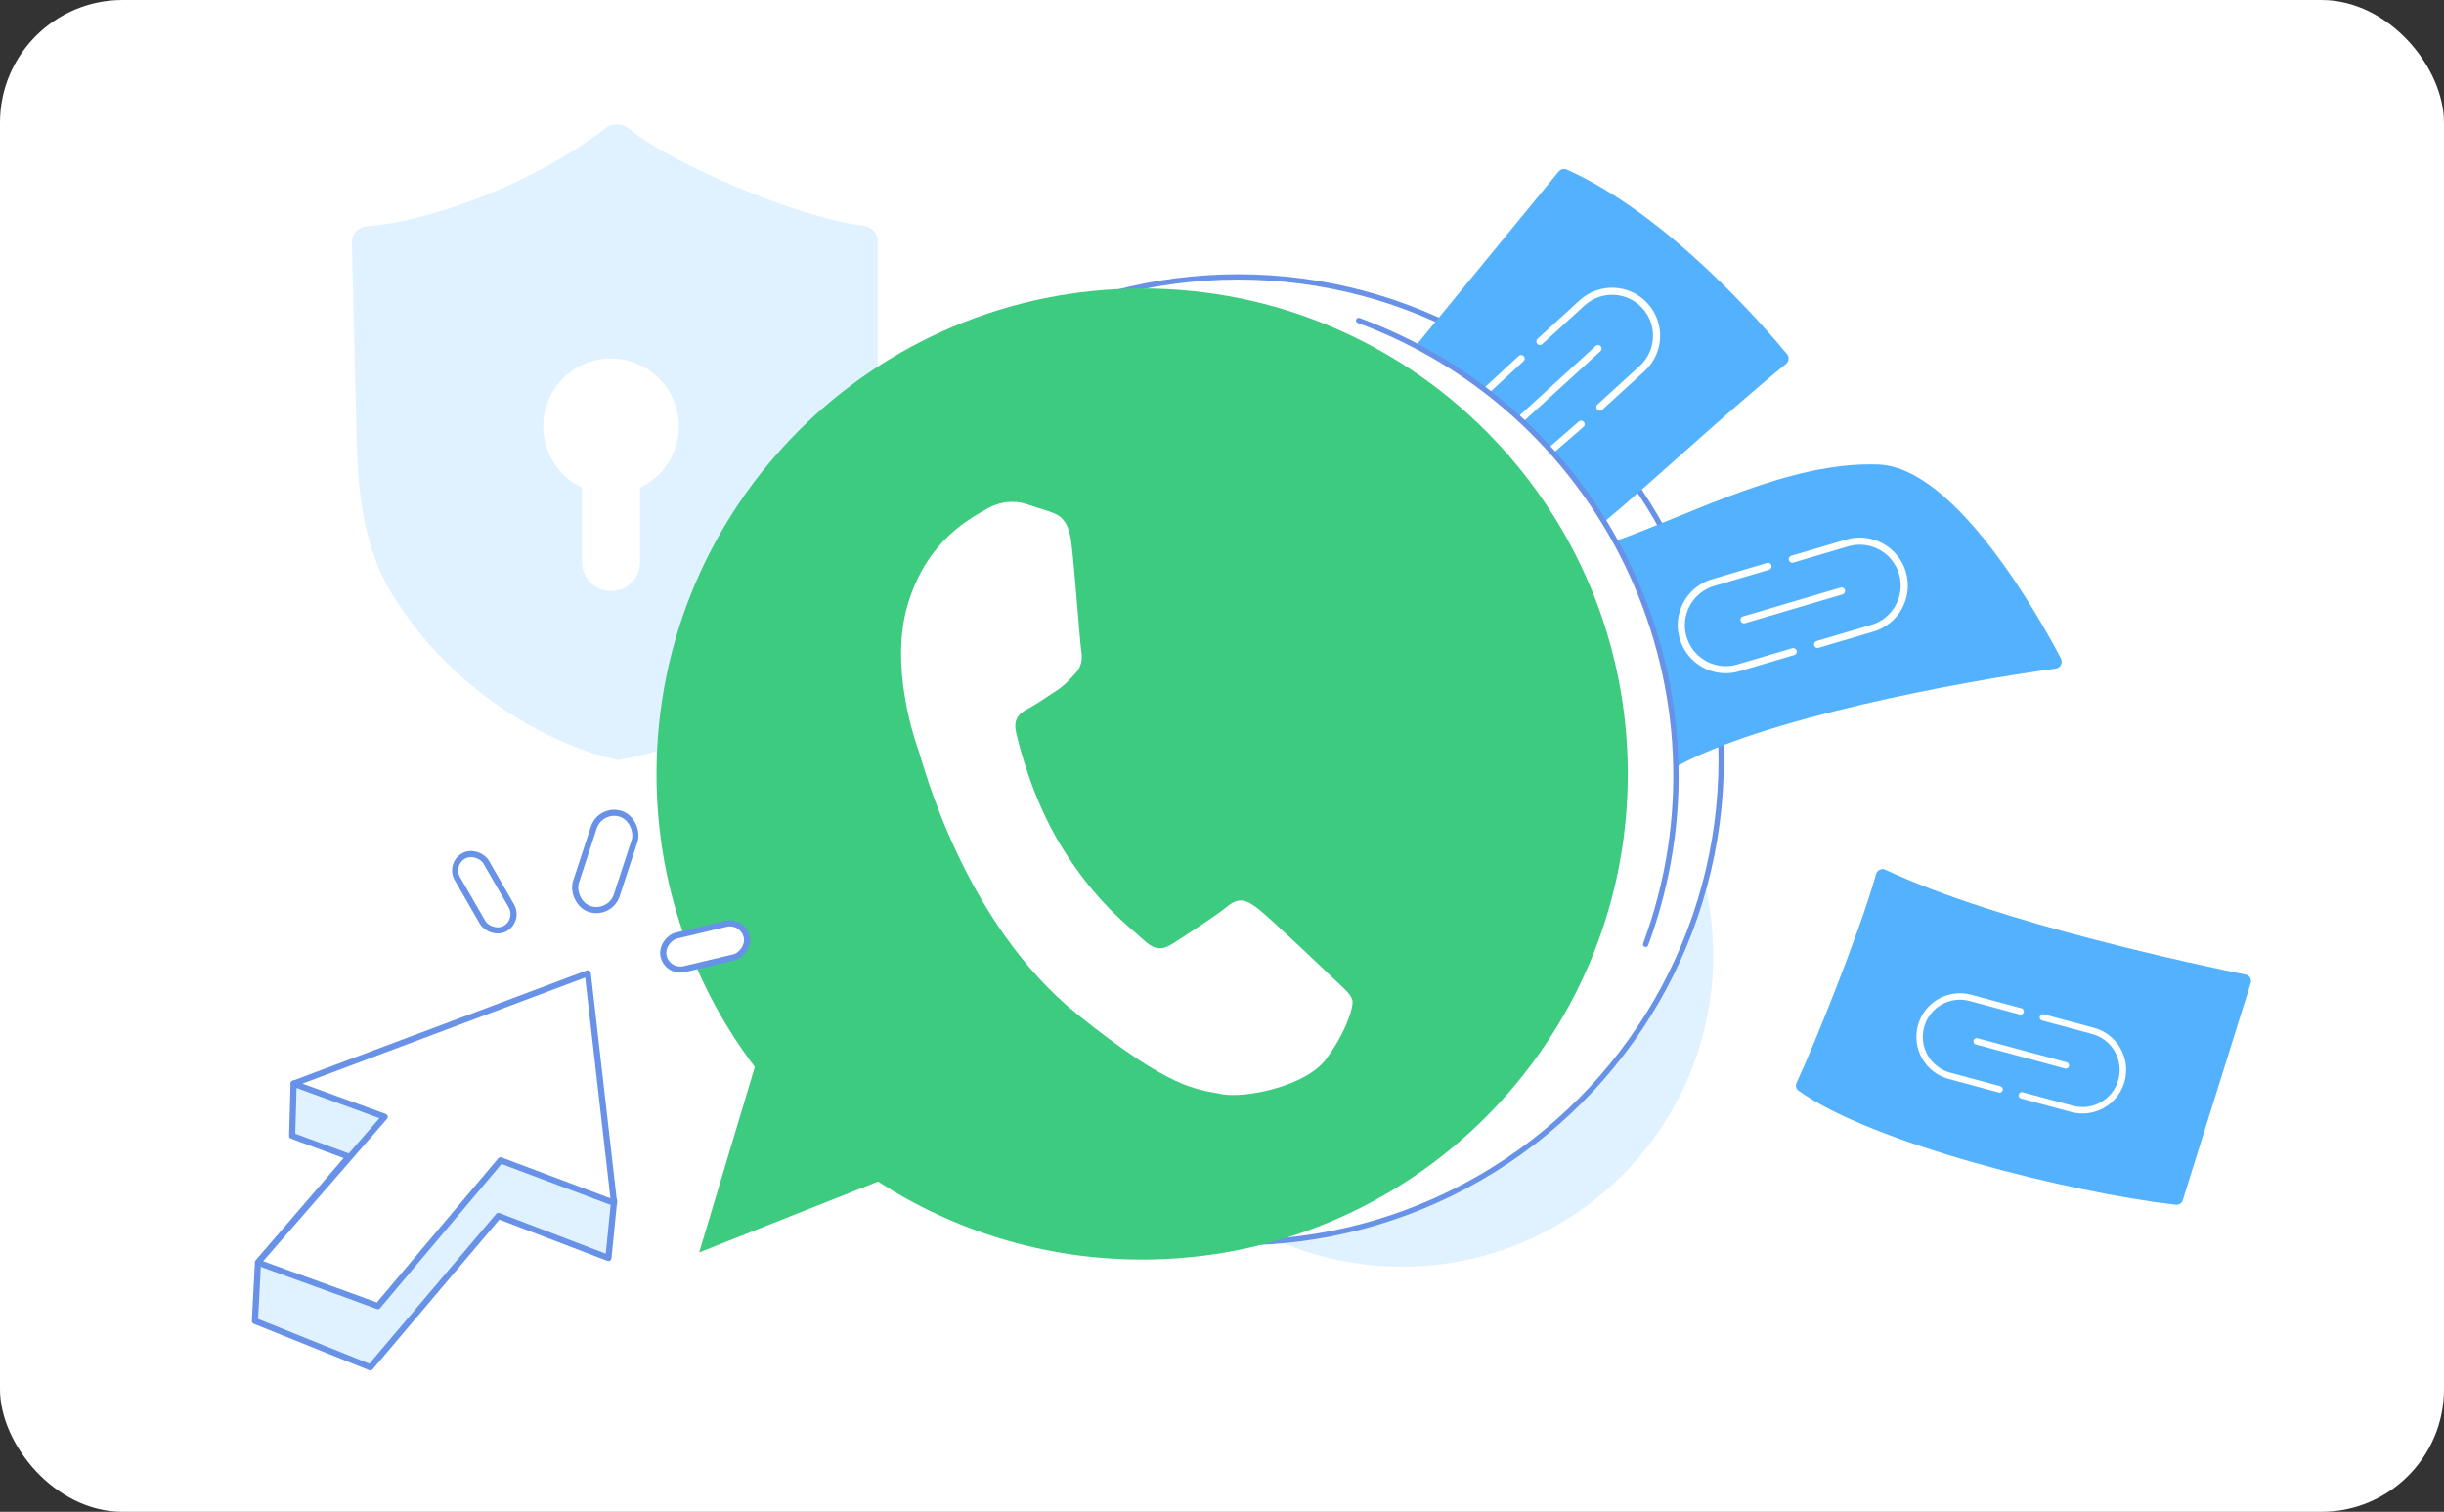
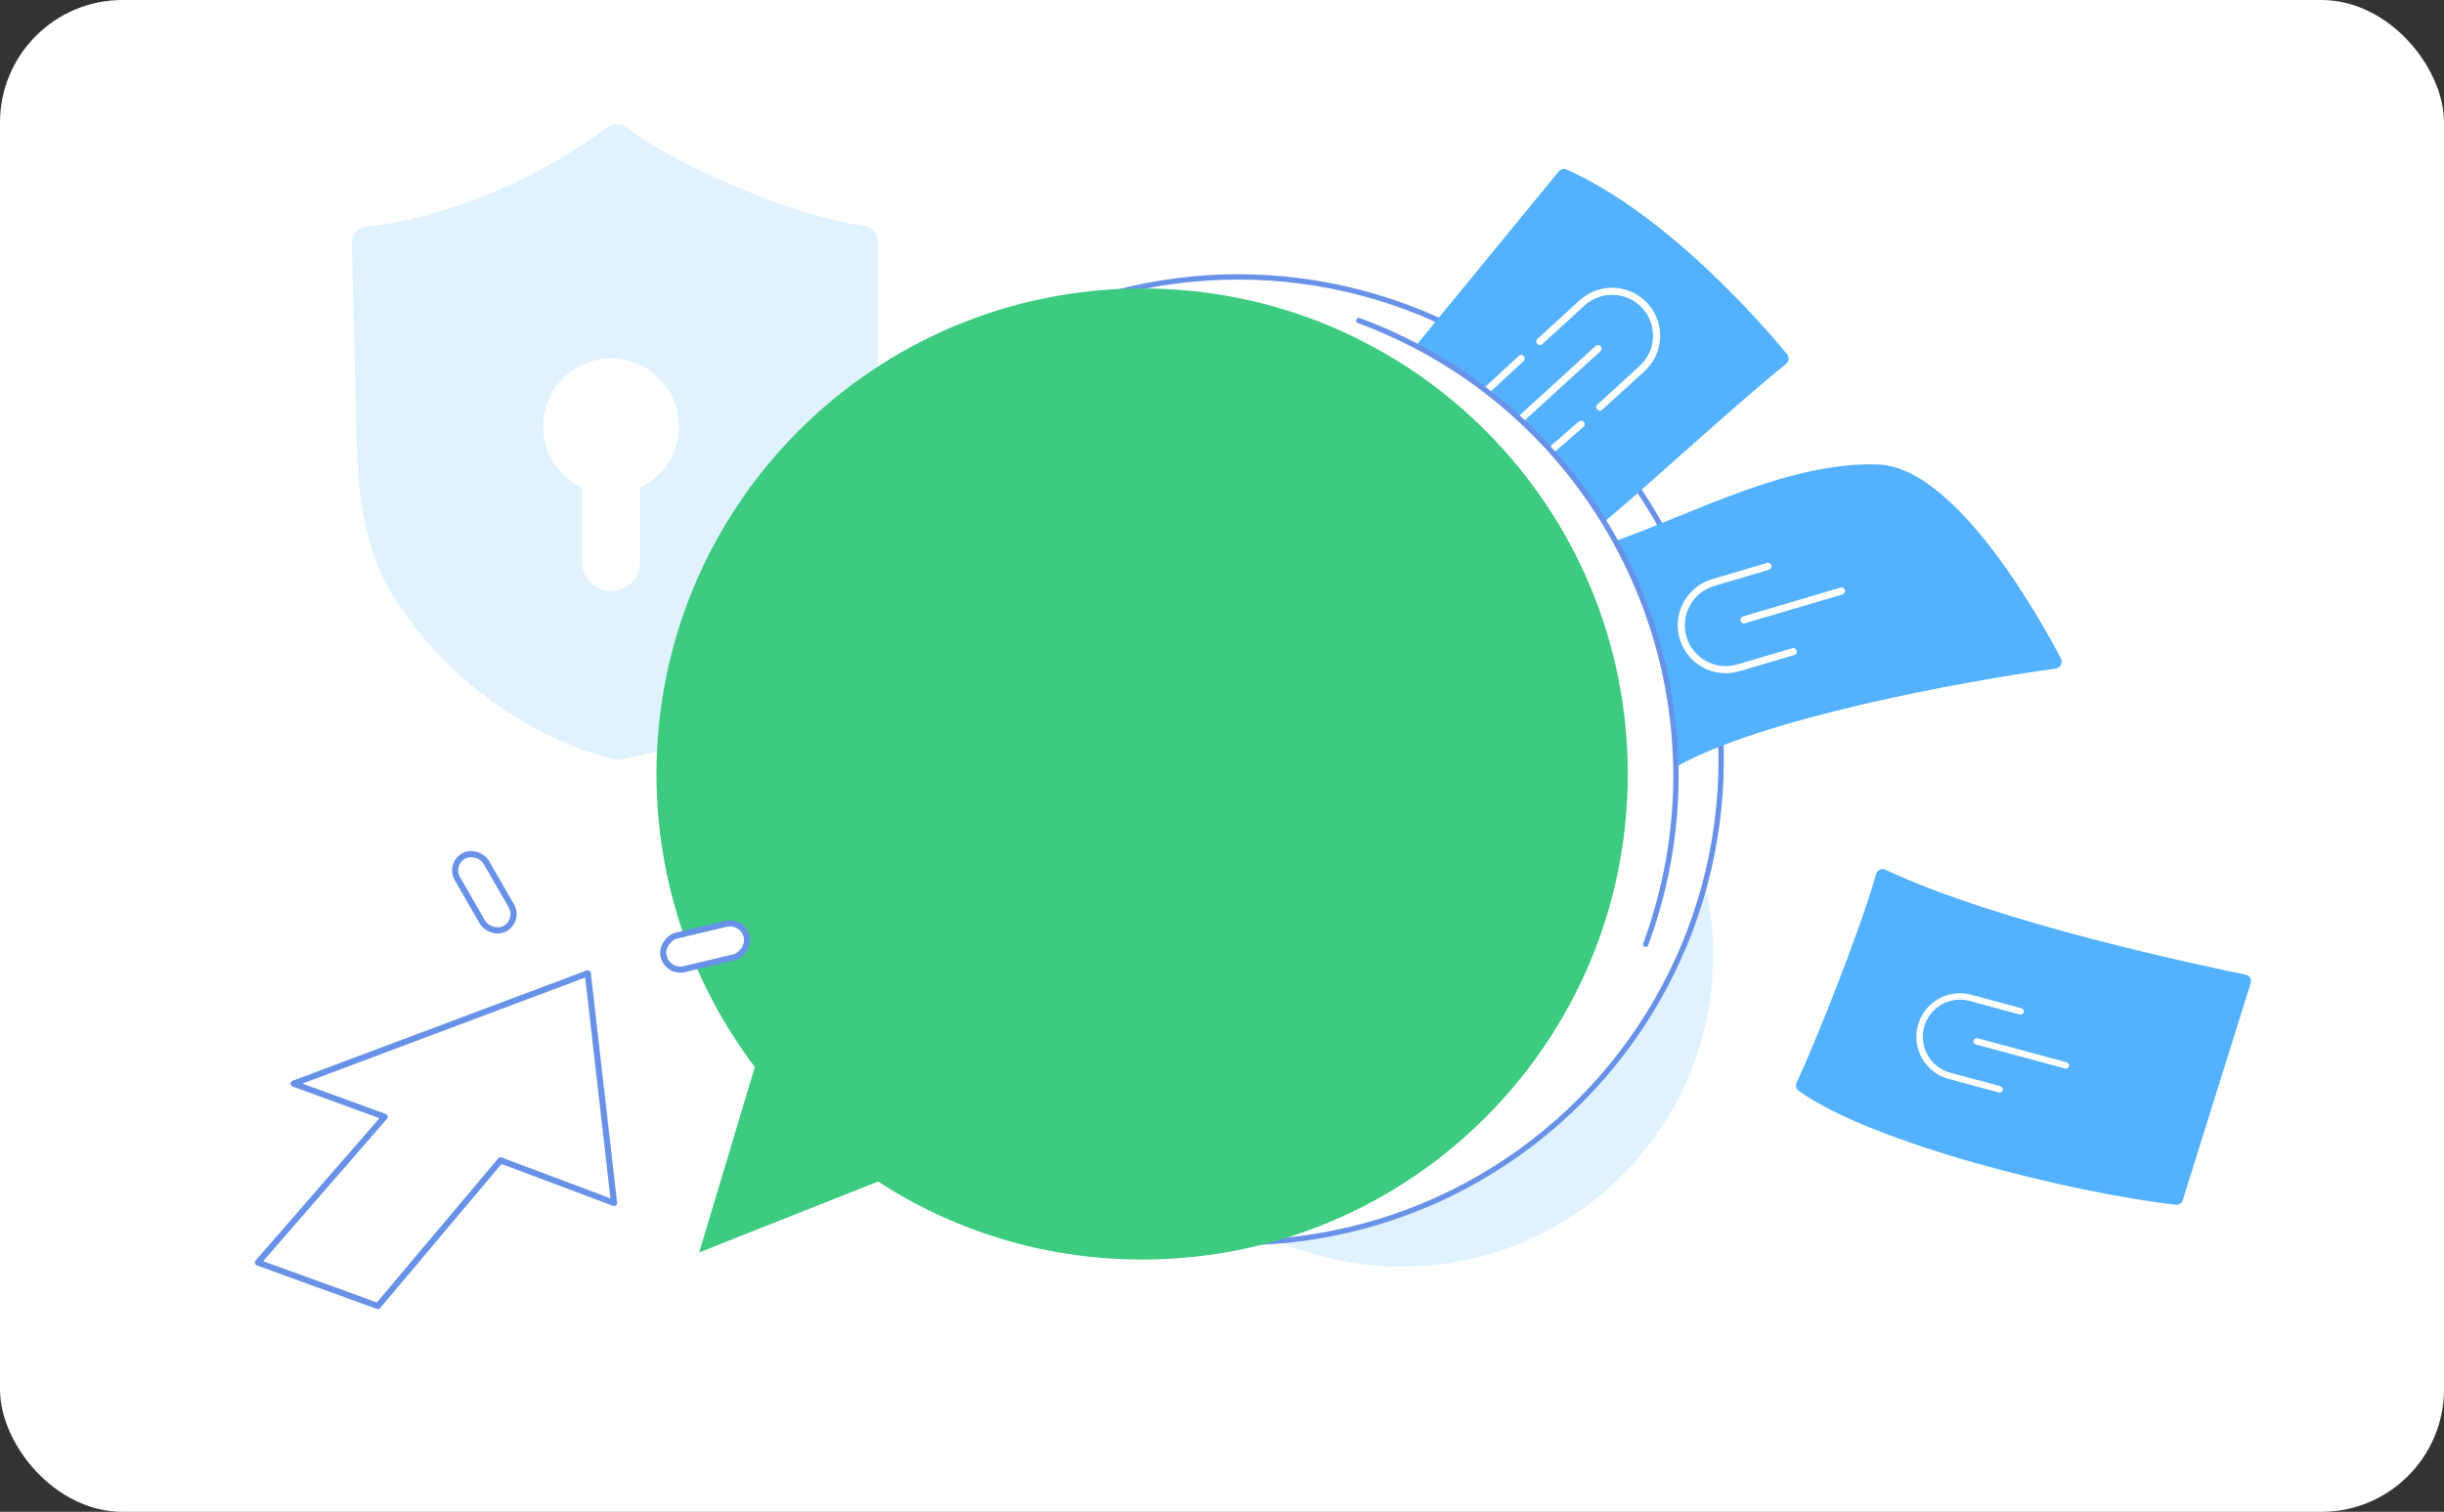
<svg xmlns="http://www.w3.org/2000/svg" width="598" height="370" viewBox="0 0 598 370" fill="none">
  <rect x="0" y="0" width="598" height="370" fill="#333333" stroke="none" />
  <rect width="598" height="370" rx="30" fill="white" />
  <circle cx="343.011" cy="233.827" r="76.173" fill="#E0F2FF" />
  <circle cx="302.966" cy="185.947" r="118.177" fill="white" stroke="#6892E7" stroke-width="1.306" />
  <path d="M459.665 113.691C437.901 112.82 413.816 125.879 395.244 132.408C408.738 157.218 409.899 176.37 410.044 187.688C430.896 175.916 479.412 166.852 502.965 163.632C504.147 163.47 504.818 162.21 504.265 161.153C499.326 151.707 478.666 114.451 459.665 113.691Z" fill="#53B1FD" />
  <path d="M381.374 41.989C377.095 47.202 356.961 71.734 346.494 84.528C354.764 88.88 367.822 98.021 374.351 104.985C381.301 112.399 390.021 123.267 392.633 127.62C401.864 120.067 424.445 99.164 436.977 89.091C437.727 88.488 437.864 87.415 437.252 86.672C431.986 80.273 408.31 52.645 383.376 41.518C382.67 41.203 381.864 41.392 381.374 41.989Z" fill="#53B1FD" />
  <path d="M148.473 31.195C128.349 46.447 103.161 54.435 89.785 55.391C87.742 55.537 86.043 57.203 86.093 59.251L87.294 108.509C87.606 121.289 89.213 134.33 95.855 145.254C111.204 170.498 136.673 183.081 151.27 186C178.085 181.377 193.995 165.393 203.763 149.959C212.522 136.119 214.775 119.372 214.775 102.993V58.989C214.775 57.04 213.199 55.46 211.264 55.23C195.239 53.328 164.31 40.052 153.807 31.462C152.29 30.222 150.034 30.011 148.473 31.195Z" fill="#E0F2FF" />
  <path d="M149.507 87.739C158.674 87.739 166.105 95.171 166.105 104.338C166.105 110.96 162.228 116.674 156.62 119.338V137.536C156.62 141.465 153.435 144.651 149.506 144.651C145.577 144.651 142.391 141.465 142.391 137.536V119.337C136.784 116.673 132.907 110.959 132.907 104.338C132.907 95.171 140.339 87.739 149.507 87.739Z" fill="white" />
  <path d="M279.461 70.599C345.089 70.599 398.291 123.801 398.291 189.429C398.291 255.057 345.089 308.259 279.461 308.259C255.63 308.259 233.439 301.242 214.837 289.165L171.078 306.518L184.695 261.128C169.593 241.199 160.631 216.361 160.631 189.429C160.631 123.801 213.833 70.599 279.461 70.599Z" fill="#3CCB7F" />
-   <path fill-rule="evenodd" clip-rule="evenodd" d="M262.137 132.812C261.413 126.835 258.98 125.969 256.782 125.192L250.811 123.271C248.726 122.629 245.095 122.375 241.257 124.651C237.42 126.927 226.988 132.072 222.203 147.6C217.418 163.127 223.999 181.584 224.91 184.173C225.822 186.763 235.758 225.827 263.641 248.271C286.812 266.922 292.831 266.487 298.727 267.729C304.624 268.971 319.578 265.795 324.453 259.227C329.328 252.66 331.275 246.346 330.901 244.785C330.527 243.225 328.684 241.798 326.041 239.254C323.399 236.71 310.382 224.34 307.841 222.403C305.3 220.466 303.378 219.3 300.318 221.816C297.258 224.332 289.084 229.593 286.61 231.137C284.136 232.681 282.233 232.385 279.59 229.843C276.947 227.301 267.906 220.864 259.273 206.431C252.557 195.202 249.466 182.937 248.613 179.217C247.759 175.497 249.918 174.291 251.971 173.201C253.81 172.219 256.233 170.479 258.367 169.119C260.501 167.76 261.422 166.602 263.11 164.82C264.799 163.037 264.85 161.03 264.554 159.212C264.257 157.393 262.993 139.911 262.137 132.812Z" fill="white" />
-   <path d="M90.6 334.638L121.957 297.587L148.87 307.874L150.261 293.908L142.458 279.952L71.842 265.207L71.486 277.97L85.348 283.091L63.116 308.98L62.37 323.287L90.6 334.638Z" fill="#E0F2FF" stroke="#6892E7" stroke-width="1.5" stroke-linejoin="round" />
  <path d="M143.814 238.206L71.842 265.207L94.124 273.332L63.116 308.98C74.504 313.172 81.058 315.451 92.446 319.643L122.48 283.981L150.247 294.408L143.814 238.206Z" fill="white" stroke="#6892E7" stroke-width="1.5" stroke-linejoin="round" />
  <rect x="109.888" y="211.53" width="8.119" height="20.464" rx="4.06" transform="rotate(-29.965 109.888 211.53)" stroke="#6892E7" stroke-width="1.5" />
-   <rect x="146.923" y="197.551" width="10.5" height="24.5" rx="5.25" transform="rotate(18.136 146.923 197.551)" stroke="#6892E7" stroke-width="1.5" />
  <path d="M432.591 138.609L419.173 142.575C413.41 144.278 410.119 150.332 411.822 156.095V156.095C413.526 161.858 419.579 165.15 425.342 163.446L438.76 159.48" stroke="white" stroke-width="1.741" stroke-linecap="round" />
-   <path d="M438.554 136.847L451.971 132.881C457.734 131.177 463.787 134.469 465.491 140.232V140.232C467.194 145.995 463.903 152.048 458.14 153.752L444.723 157.718" stroke="white" stroke-width="1.741" stroke-linecap="round" />
  <path d="M426.73 151.688L450.583 144.638" stroke="white" stroke-width="1.741" stroke-linecap="round" />
  <path d="M372.191 87.756L363.905 95.409M386.866 103.828L380.01 109.774" stroke="white" stroke-width="1.741" stroke-linecap="round" />
  <path d="M376.783 83.564L387.115 74.13C391.553 70.078 398.436 70.39 402.488 74.829V74.829C406.541 79.267 406.228 86.15 401.79 90.202L391.458 99.636" stroke="white" stroke-width="1.741" stroke-linecap="round" />
  <path d="M372.64 102.081L391.008 85.309" stroke="white" stroke-width="1.741" stroke-linecap="round" />
  <path d="M549.503 238.529C539.524 236.518 489.151 225.979 461.332 212.859C460.404 212.421 459.318 212.925 459.041 213.913C455.052 228.167 443.398 257.015 439.599 264.947C439.26 265.654 439.437 266.49 440.075 266.947C458.113 279.864 506.626 291.88 532.39 294.856C533.153 294.944 533.851 294.472 534.08 293.738L550.709 240.597C550.996 239.68 550.446 238.719 549.503 238.529Z" fill="#53B1FD" />
  <path d="M494.409 247.523L482.143 244.216C476.874 242.795 471.451 245.914 470.03 251.183V251.183C468.609 256.452 471.729 261.875 476.997 263.296L489.263 266.604" stroke="white" stroke-width="1.581" stroke-linecap="round" />
-   <path d="M499.86 248.994L512.126 252.302C517.395 253.722 520.514 259.146 519.093 264.414V264.414C517.672 269.683 512.249 272.803 506.98 271.382L494.714 268.074" stroke="white" stroke-width="1.581" stroke-linecap="round" />
  <path d="M483.659 254.858L505.465 260.739" stroke="white" stroke-width="1.581" stroke-linecap="round" />
  <path d="M402.661 231.114C425.433 169.563 393.997 101.206 332.447 78.434" stroke="#6892E7" stroke-width="1.306" stroke-linecap="round" />
  <rect x="181.727" y="225.114" width="8.433" height="20.898" rx="4.216" transform="rotate(76.602 181.727 225.114)" fill="white" stroke="#6892E7" stroke-width="1.5" />
</svg>